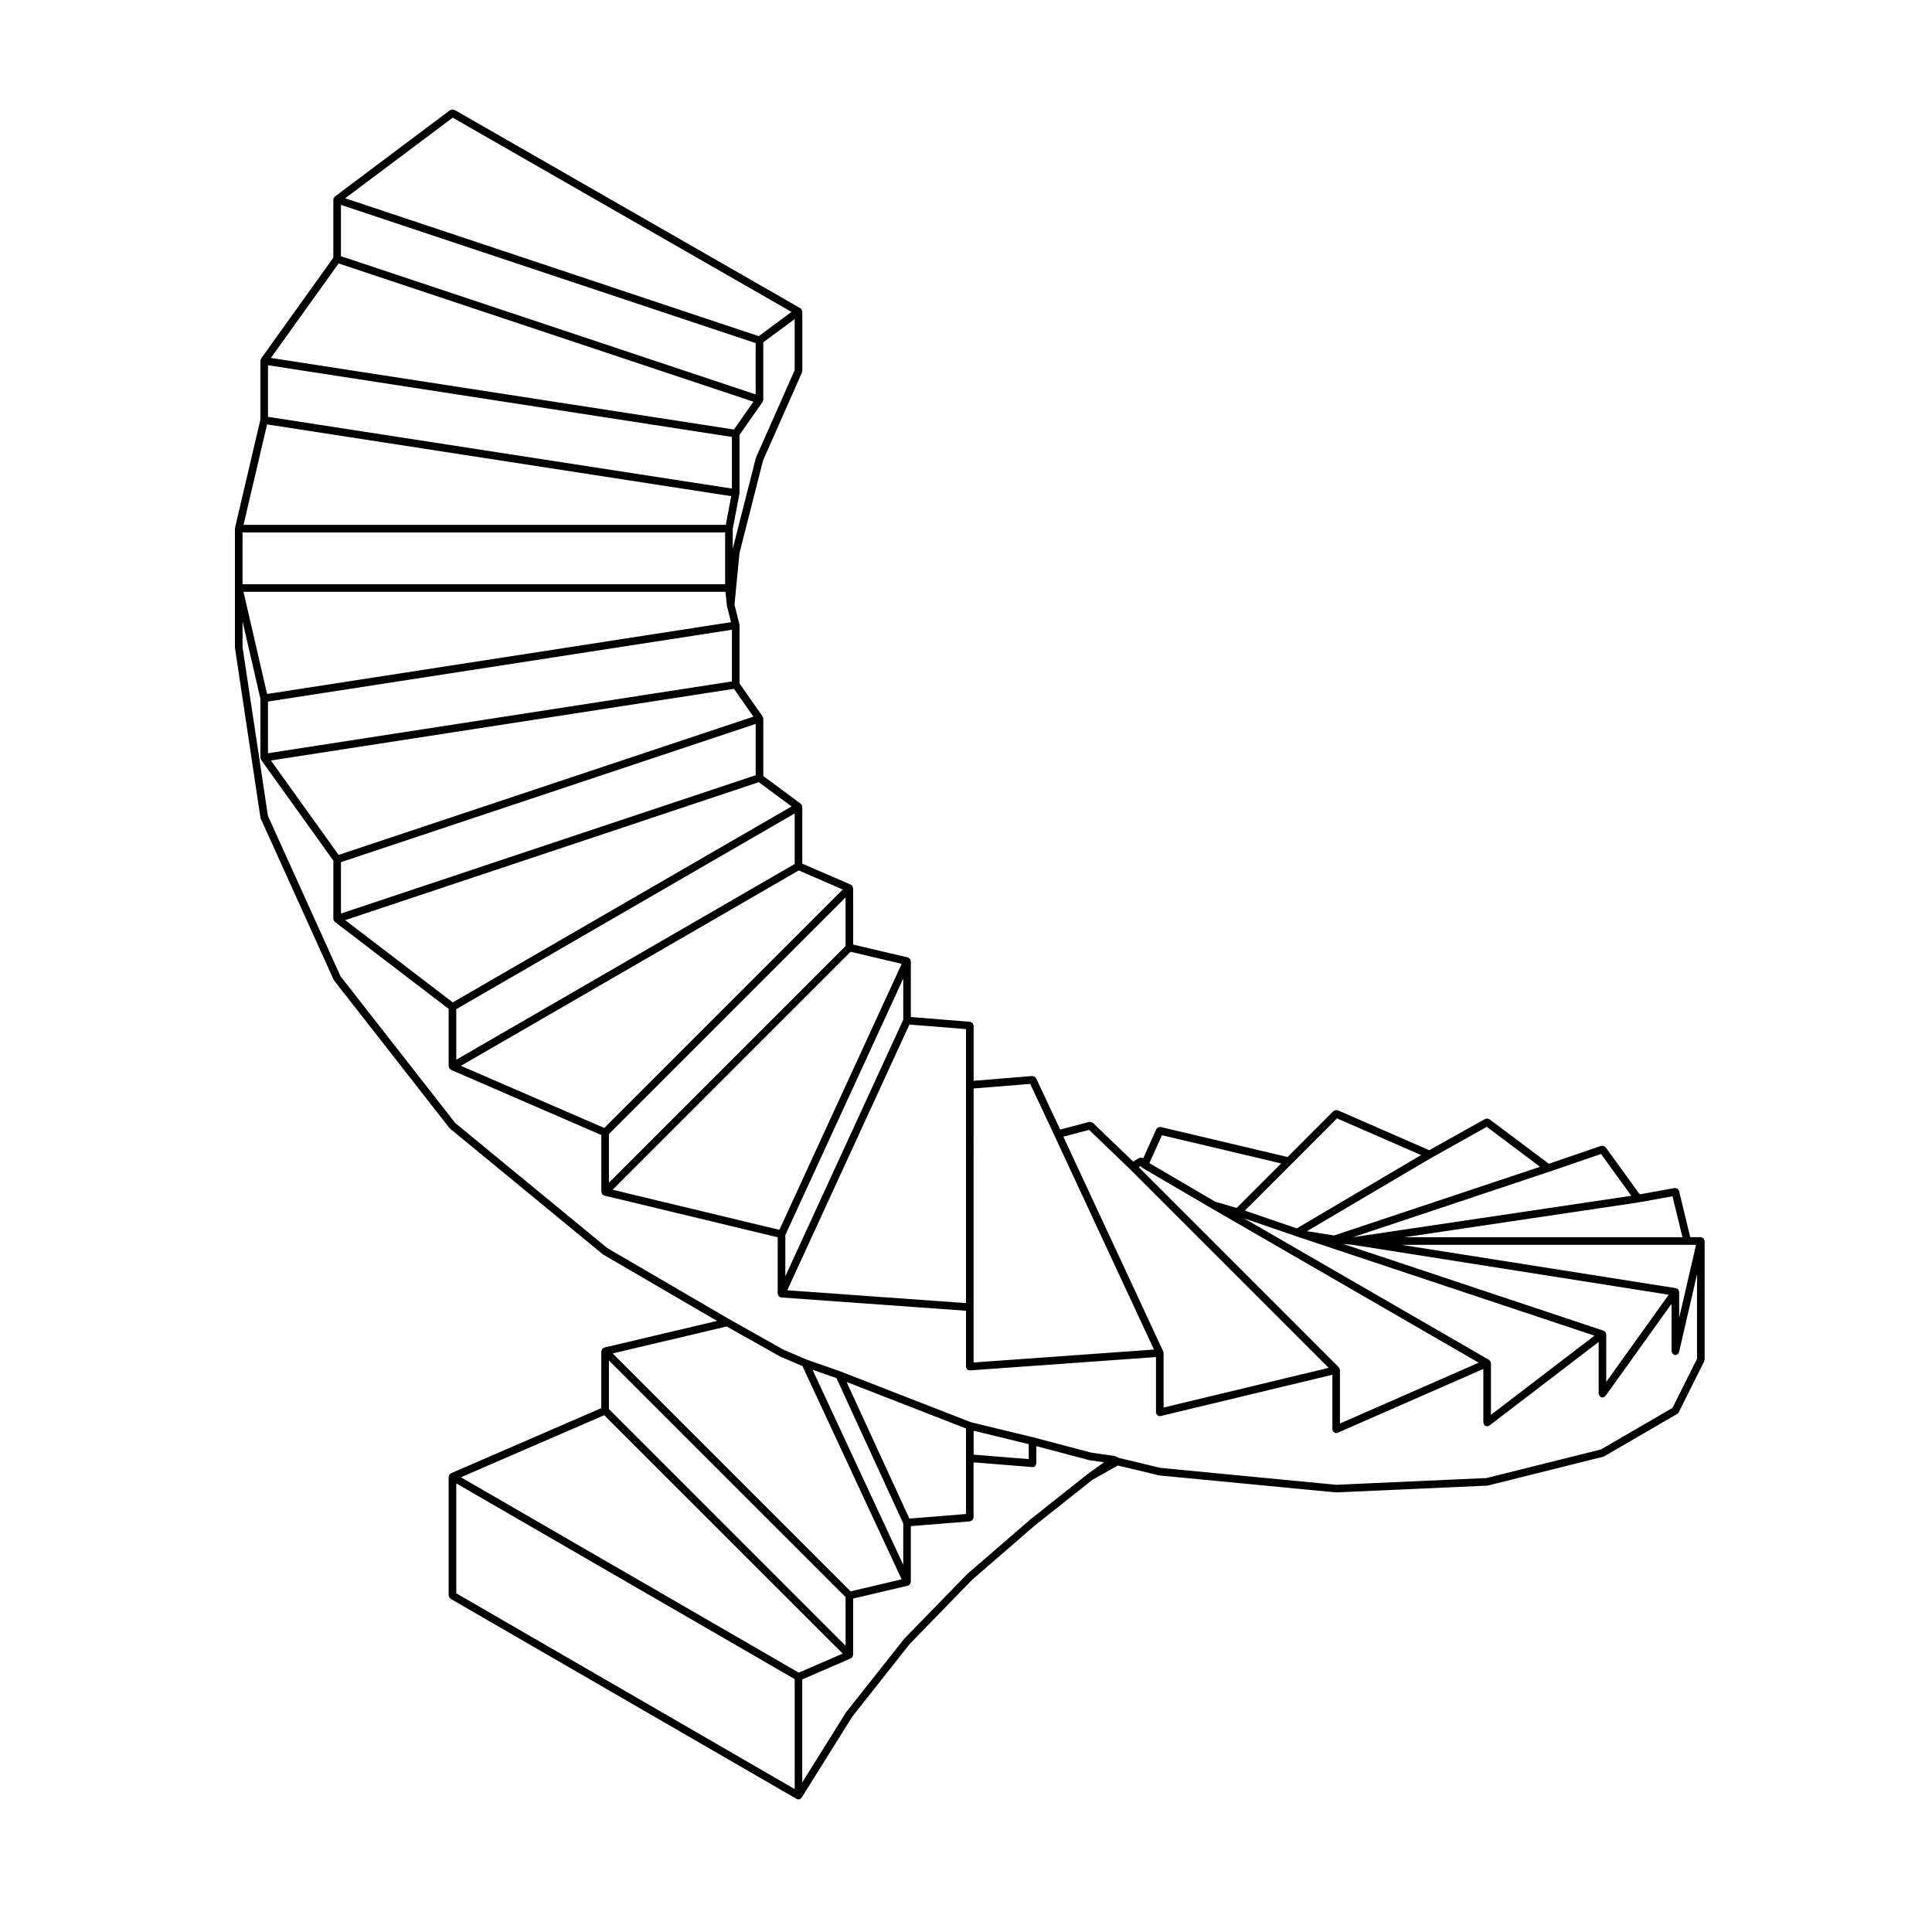
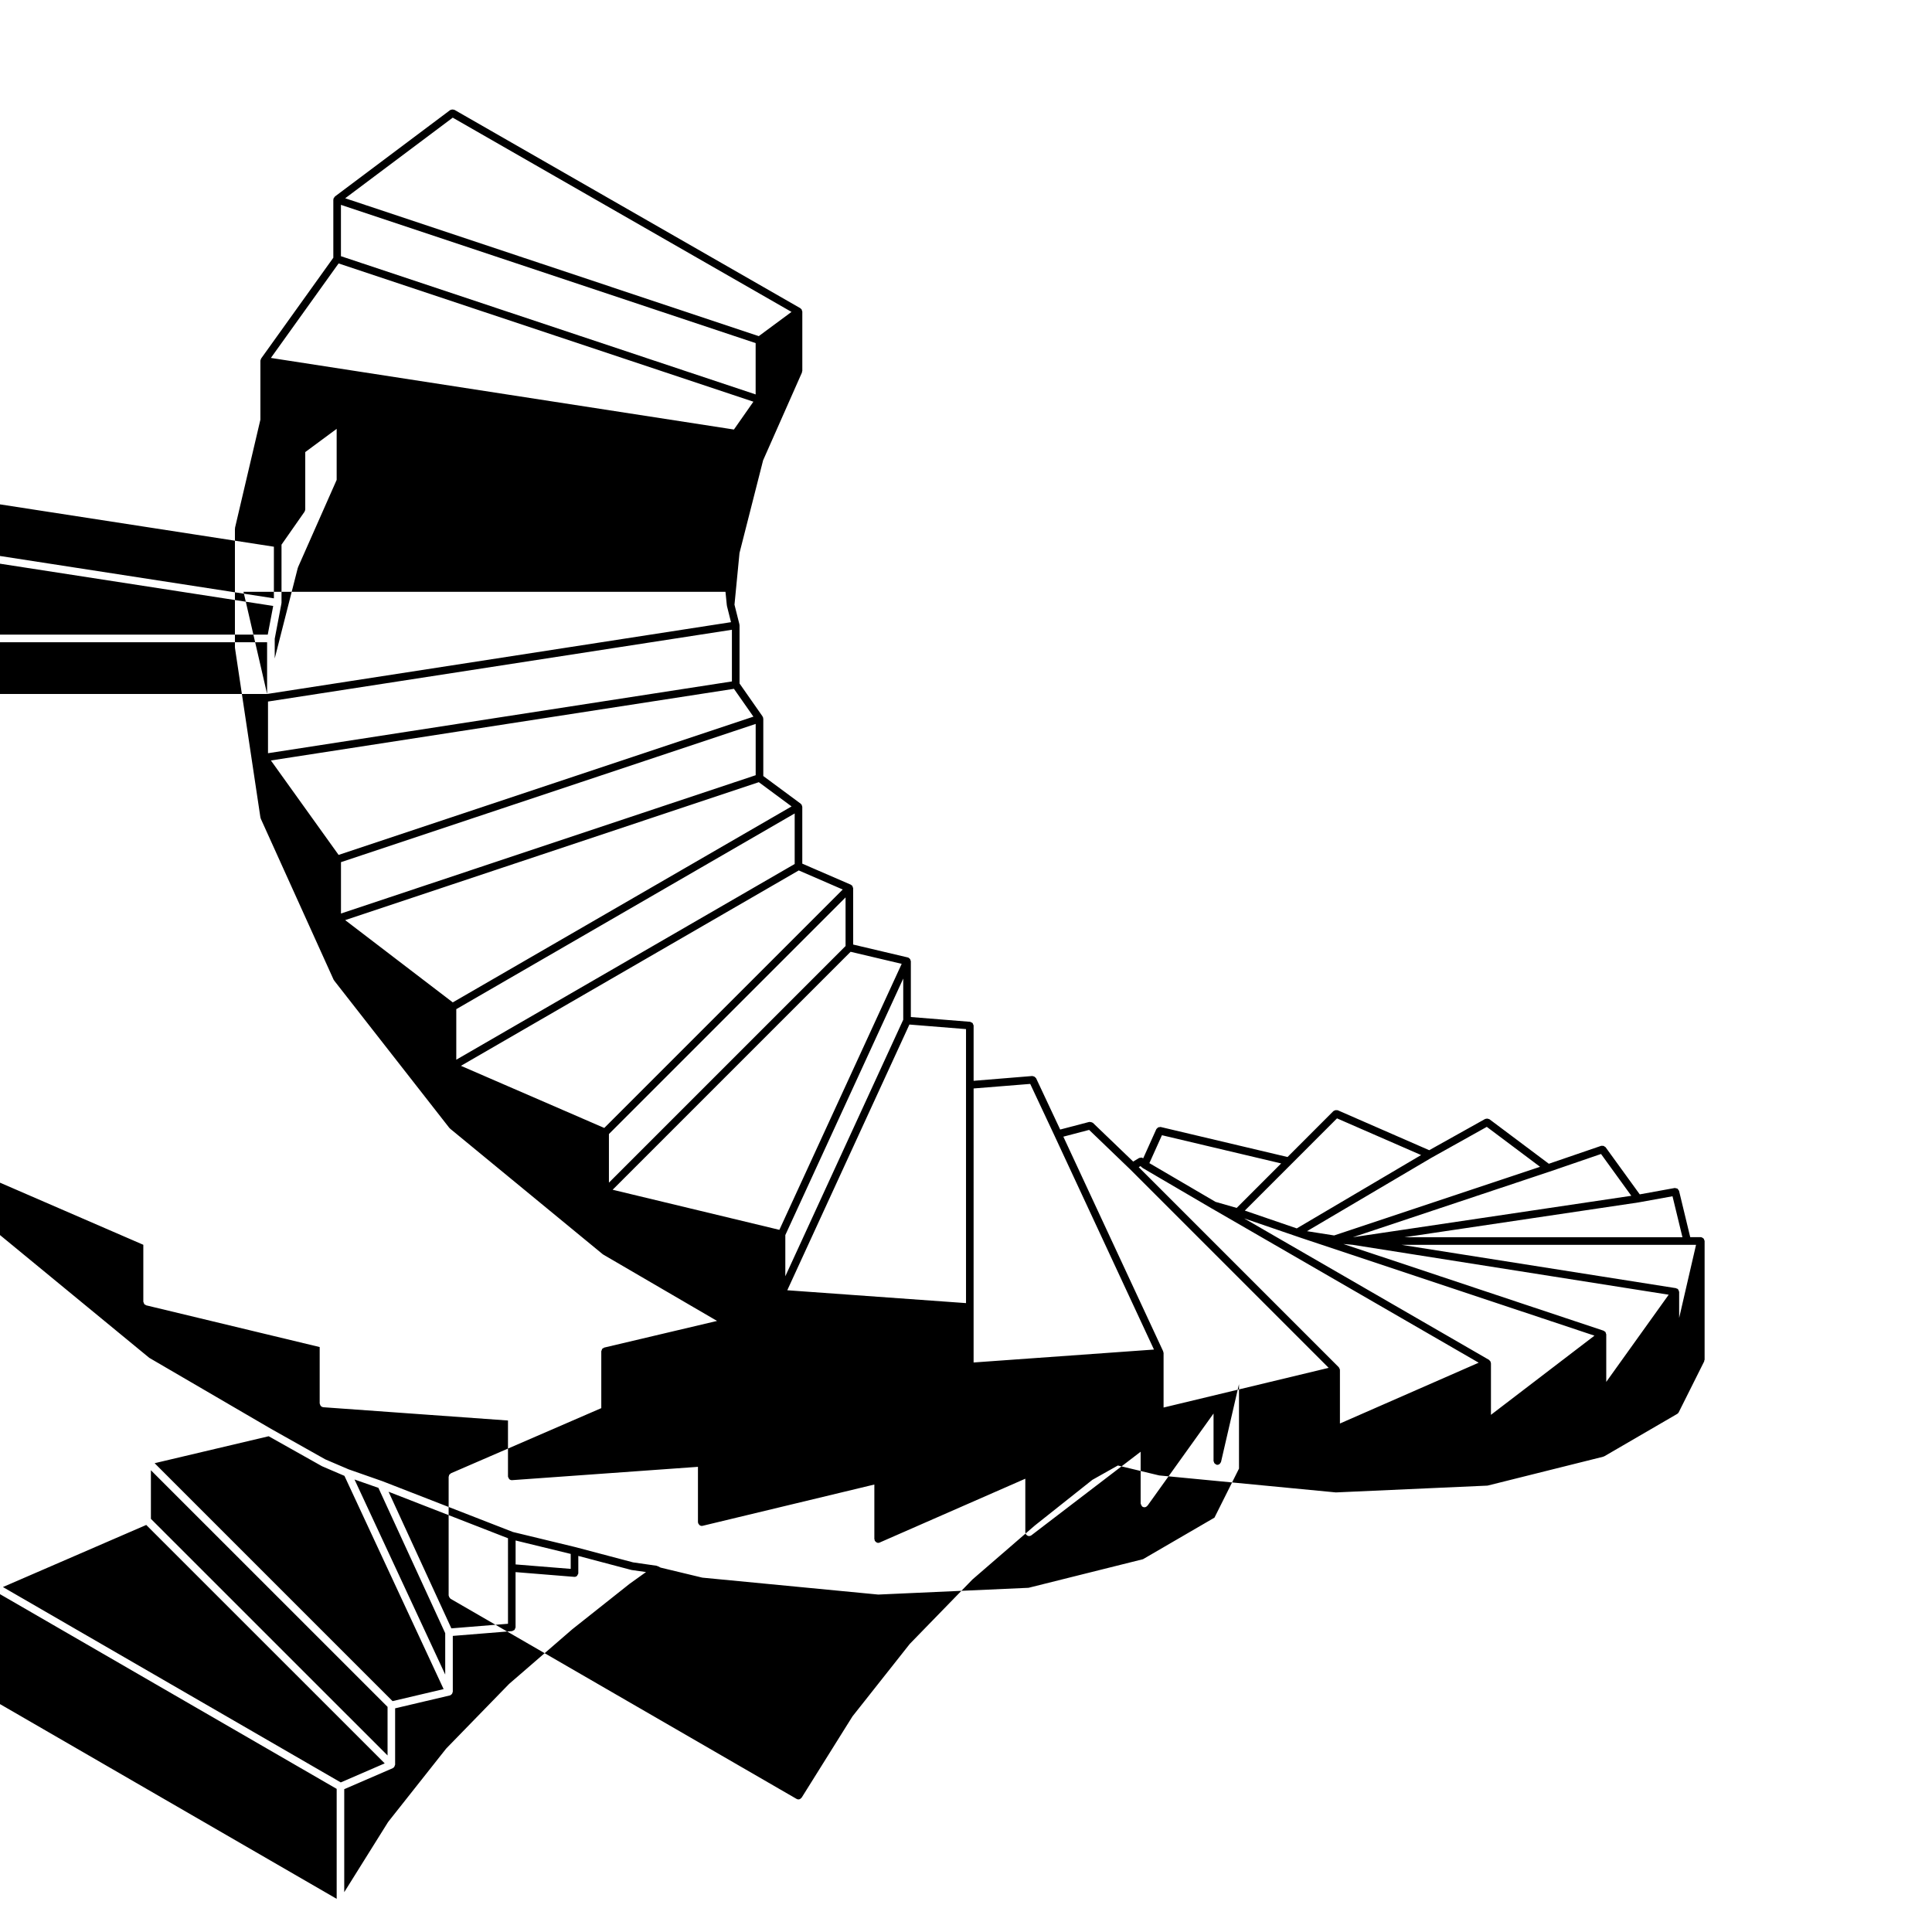
<svg xmlns="http://www.w3.org/2000/svg" fill="#000000" width="800px" height="800px" version="1.1" viewBox="144 144 512 512">
-   <path d="m206.27 315.71 6.746 44.949c0.004 0.055 0.055 0.086 0.074 0.137 0.012 0.047-0.016 0.09 0.004 0.133l19.324 42.715c0.02 0.047 0.07 0.07 0.102 0.109 0.016 0.023 0.004 0.066 0.023 0.09l30.562 39.094c0.023 0.031 0.07 0.02 0.098 0.051 0.031 0.031 0.023 0.082 0.059 0.105l40.449 33.273c0.023 0.02 0.059 0.012 0.086 0.031 0.02 0.02 0.02 0.051 0.047 0.066l30.184 17.598-29.906 7.062c-0.098 0.023-0.141 0.117-0.223 0.16-0.082 0.047-0.188 0.035-0.258 0.105-0.031 0.035-0.02 0.082-0.047 0.109-0.086 0.105-0.105 0.215-0.141 0.344-0.023 0.09-0.105 0.16-0.105 0.258v15.074l-39.848 17.262c-0.066 0.031-0.082 0.102-0.133 0.137-0.098 0.059-0.168 0.109-0.23 0.195-0.031 0.039-0.086 0.047-0.105 0.09-0.016 0.02 0 0.051-0.012 0.082-0.039 0.082-0.035 0.156-0.051 0.246-0.016 0.066-0.074 0.105-0.074 0.176v31.465c0 0.051 0.047 0.082 0.051 0.121 0.016 0.137 0.074 0.23 0.141 0.344 0.07 0.117 0.121 0.215 0.227 0.297 0.039 0.031 0.039 0.09 0.086 0.105l91.699 53.035c0.156 0.098 0.332 0.137 0.504 0.137 0.328 0 0.586-0.18 0.766-0.422 0.02-0.031 0.066-0.02 0.086-0.051l0.016-0.031v-0.004l13.438-21.488 15.203-19.227 16.586-17.051 16.559-14.324 15.219-12.082 6.769-3.809 10.852 2.609c0.047 0.012 0.086 0.012 0.125 0.016 0.004 0.004 0.012 0.012 0.016 0.012l46.742 4.492c0.031 0 0.059 0.004 0.102 0.004 0.016 0 0.031-0.004 0.039-0.004l39.961-1.793h0.012l0.039-0.004h0.012c0.059-0.004 0.121-0.012 0.188-0.031l30.57-7.637c0.031-0.012 0.039-0.051 0.07-0.059 0.066-0.02 0.133-0.016 0.191-0.051l19.32-11.23c0.004 0 0.004-0.004 0.004-0.004 0.16-0.102 0.301-0.238 0.387-0.414l6.75-13.492c0.035-0.07-0.004-0.145 0.016-0.227 0.02-0.082 0.098-0.137 0.098-0.223v-31.469c0-0.105-0.086-0.168-0.105-0.262-0.039-0.125-0.059-0.238-0.141-0.344-0.086-0.105-0.191-0.145-0.312-0.215-0.082-0.051-0.125-0.137-0.227-0.156-0.039-0.012-0.07 0.02-0.105 0.02-0.047-0.012-0.07-0.051-0.117-0.051h-2.805l-2.961-12.262c-0.023-0.117-0.133-0.176-0.195-0.277-0.082-0.109-0.121-0.246-0.238-0.324-0.102-0.059-0.215-0.047-0.332-0.07-0.125-0.035-0.246-0.109-0.387-0.09l-9.266 1.684-9.062-12.508c-0.051-0.074-0.141-0.074-0.207-0.121-0.105-0.098-0.195-0.16-0.324-0.207-0.125-0.039-0.238-0.031-0.367-0.02-0.086 0.012-0.16-0.039-0.242-0.012l-13.887 4.758-15.754-11.809c-0.059-0.047-0.125-0.02-0.188-0.047-0.121-0.066-0.227-0.09-0.363-0.102-0.125-0.004-0.238 0.004-0.359 0.051-0.066 0.02-0.133-0.016-0.191 0.02l-14.844 8.293-24.258-10.59c-0.07-0.031-0.137 0.012-0.207 0-0.137-0.031-0.246-0.035-0.379-0.012-0.133 0.023-0.23 0.07-0.336 0.141-0.066 0.035-0.141 0.023-0.195 0.082l-12.176 12.184-33.621-7.957c-0.105-0.031-0.191 0.039-0.297 0.047-0.133 0.012-0.25 0.004-0.371 0.066-0.109 0.055-0.176 0.152-0.266 0.246-0.07 0.082-0.172 0.105-0.215 0.211l-3.473 7.719c-0.035-0.02-0.07-0.02-0.105-0.039-0.109-0.059-0.207-0.117-0.332-0.137-0.137-0.016-0.246 0.02-0.379 0.059-0.09 0.02-0.176-0.012-0.262 0.039l-1.582 0.953-10.68-10.262c-0.031-0.031-0.074-0.016-0.105-0.039-0.105-0.086-0.223-0.105-0.352-0.137-0.125-0.035-0.238-0.07-0.371-0.051-0.039 0-0.074-0.031-0.117-0.02l-7.723 2.023-6.387-13.613c-0.035-0.066-0.105-0.086-0.152-0.133-0.086-0.117-0.168-0.195-0.297-0.266-0.109-0.07-0.211-0.098-0.336-0.105-0.074-0.012-0.125-0.082-0.207-0.07l-15.562 1.27v-14.641c0-0.133-0.098-0.223-0.141-0.336-0.047-0.117-0.055-0.242-0.141-0.332-0.09-0.102-0.223-0.117-0.348-0.176-0.105-0.051-0.176-0.141-0.297-0.152l-15.707-1.266v-14.801c0-0.066-0.059-0.105-0.07-0.172-0.016-0.098-0.023-0.172-0.066-0.258-0.035-0.07-0.07-0.117-0.117-0.176-0.059-0.082-0.133-0.125-0.211-0.18-0.051-0.035-0.066-0.105-0.121-0.133-0.031-0.016-0.07 0.004-0.102-0.004-0.035-0.012-0.051-0.051-0.09-0.059l-14.504-3.422-0.004-14.938c0-0.066-0.059-0.117-0.074-0.18-0.023-0.133-0.066-0.227-0.137-0.336-0.039-0.059-0.023-0.141-0.082-0.195-0.051-0.051-0.121-0.035-0.18-0.074-0.055-0.039-0.07-0.109-0.133-0.137l-12.879-5.582v-15.07c0-0.031-0.031-0.047-0.031-0.074-0.004-0.09-0.051-0.152-0.082-0.238-0.02-0.066 0.012-0.133-0.023-0.191-0.023-0.039-0.082-0.047-0.105-0.082-0.047-0.059-0.07-0.109-0.125-0.156-0.02-0.016-0.016-0.051-0.039-0.066l-9.93-7.344v-15.215c0-0.059-0.055-0.098-0.066-0.152-0.004-0.059 0.031-0.109 0.012-0.168-0.016-0.051-0.074-0.066-0.102-0.109-0.02-0.047 0-0.102-0.031-0.145l-6.109-8.734v-15.418c0-0.031-0.031-0.047-0.031-0.074 0-0.031 0.023-0.051 0.02-0.082 0-0.02-0.02-0.023-0.023-0.047 0-0.016 0.012-0.031 0.004-0.047l-1.309-5.215 1.328-13.695 6.254-24.555 10.309-23.301c0.031-0.07-0.012-0.141 0.004-0.211 0.016-0.074 0.082-0.121 0.082-0.195v-15.738c0-0.051-0.047-0.082-0.055-0.125-0.016-0.109-0.051-0.191-0.102-0.289-0.031-0.059-0.004-0.133-0.047-0.188-0.016-0.02-0.047-0.02-0.066-0.039-0.047-0.055-0.102-0.082-0.156-0.125-0.039-0.031-0.039-0.086-0.086-0.105l-91.695-52.586c-0.059-0.035-0.125 0-0.191-0.023-0.133-0.047-0.242-0.059-0.379-0.051-0.133 0.012-0.23 0.035-0.348 0.09-0.059 0.031-0.133 0.004-0.191 0.051l-30.562 22.918c-0.02 0.016-0.016 0.047-0.039 0.066-0.074 0.066-0.105 0.156-0.156 0.242-0.047 0.07-0.125 0.102-0.156 0.18-0.012 0.035 0.016 0.066 0.004 0.098-0.012 0.055-0.023 0.098-0.031 0.152 0 0.023-0.031 0.047-0.031 0.07v15.41l-19.141 26.719c-0.047 0.066-0.02 0.152-0.051 0.223-0.035 0.074-0.109 0.121-0.125 0.211-0.004 0.031 0.02 0.051 0.02 0.082s-0.031 0.047-0.031 0.074v15.602l-6.723 28.652c-0.012 0.039 0.023 0.074 0.02 0.117-0.004 0.047-0.047 0.07-0.047 0.109v31.465c0 0.031 0.023 0.047 0.031 0.074 0.012 0.031-0.012 0.051-0.008 0.074zm57.711-140.53 89.777 51.48-8.676 6.418-109.6-36.535zm-29.629 23.109 109.9 36.637v13.602l-109.9-36.633zm-0.625 15.527 109.93 36.637-5.16 7.375-122.71-18.973zm183.29 217.43 6.449 13.742v0.004l26.348 56.652-47.801 3.426v-14.652l0.004-57.965zm15.613 12.188 10.812 10.395h0.004l52.664 52.664-43.75 10.516v-14.461c0-0.016-0.016-0.02-0.02-0.035 0-0.016 0.016-0.023 0.016-0.035-0.004-0.082-0.07-0.117-0.086-0.188-0.02-0.059 0.016-0.109-0.012-0.168l-26.461-56.895zm13.625 9.594 0.344 0.336c0.035 0.039 0.086 0.023 0.121 0.055 0.035 0.023 0.039 0.082 0.082 0.105l18.418 10.785h0.004 0.004l70.641 40.82-36.773 16.117v-14.191c0-0.047-0.039-0.074-0.047-0.109-0.004-0.047 0.023-0.082 0.016-0.121-0.02-0.098-0.105-0.137-0.156-0.223-0.047-0.086-0.035-0.188-0.105-0.258l-53.027-53.031zm5.672-8.184 31.594 7.477-11.789 11.789-5.606-1.605-17.527-10.262zm46.395-4.465 22.285 9.719-32.953 19.438-13.766-4.719 12.344-12.344zm39.695 2.25 14.117 10.586-54.574 18.191-7.195-1.133 32.938-19.426zm30.27 7.188 8.027 11.078-73.754 10.977-0.012-0.004 52.043-17.355h0.012zm21.578 22.062h-73.656l62.039-9.23v-0.004c0.012 0 0.02 0 0.031-0.004l8.953-1.621zm3.602 2.016-4.473 19.367v-6.887c0-0.031-0.031-0.051-0.031-0.082-0.012-0.105-0.066-0.188-0.105-0.289-0.039-0.102-0.055-0.191-0.121-0.273-0.035-0.047-0.07-0.074-0.109-0.109-0.02-0.02-0.02-0.055-0.047-0.07-0.07-0.051-0.152-0.023-0.227-0.055-0.074-0.035-0.117-0.109-0.203-0.121l-72.711-11.48zm-54.41 31.23c-0.012-0.074-0.012-0.133-0.035-0.203-0.012-0.023 0.012-0.055 0-0.082-0.031-0.066-0.102-0.074-0.137-0.133-0.059-0.09-0.105-0.16-0.195-0.227-0.039-0.031-0.039-0.09-0.086-0.105l-64.891-37.488 13.719 4.699c0.004 0.004 0.004 0.004 0.012 0.004l1.34 0.457s0.004 0 0.004 0.004h0.004l77.758 25.91-27.434 20.98v-13.695c-0.008-0.047-0.055-0.078-0.059-0.121zm30.527-7.734c-0.023-0.105-0.031-0.207-0.09-0.301-0.02-0.031-0.004-0.066-0.031-0.098-0.012-0.02-0.039-0.02-0.059-0.039-0.066-0.082-0.156-0.102-0.246-0.156-0.07-0.039-0.098-0.121-0.176-0.145l-68.973-22.984 2.438 0.215 83.773 13.227-16.547 23.102v-12.602c0.004-0.094-0.07-0.137-0.09-0.219zm-169.58-65.863v57.809l-47.367-3.406 32.363-70.418 15.004 1.211zm-16.637-17.289-31.25 67.984v-10.914l31.25-67.98zm-32.824 55.68-44.188-10.625 63.062-63.062 13.539 3.195zm17.543-75.219-62.715 62.715v-12.883l62.711-62.711v12.879zm-63.949 48.219-37.988-16.465 89.527-51.781 11.656 5.055zm50.461-69.953-89.68 51.867v-13.395l89.68-51.867zm-90.609 36.676-28.516-21.801 109.62-36.555 8.68 6.422zm80.273-60.203-109.9 36.652v-13.613l109.9-36.633zm-110.53 21.121-17.941-25.027 122.71-18.988 5.16 7.375zm104.23-45.973-122.94 19.023v-13.695l122.94-19.023zm-123.18 3.324-6.254-27.074h127.73l0.359 3.586c0 0.031 0.031 0.047 0.035 0.074 0.004 0.023-0.016 0.051-0.012 0.074l1.082 4.312zm121.38-29.09h-127.89v-13.715h127.89zm-121.14-58.035 122.94 19.008v13.68l-122.94-19.008zm-0.242 15.684 123 19.02-1.445 7.602h-127.8zm-6.504 59.027v-6.82l4.731 20.484v15.629c0 0.031 0.031 0.047 0.031 0.074 0 0.031-0.023 0.051-0.02 0.082 0.016 0.098 0.09 0.152 0.133 0.23 0.031 0.066 0.004 0.137 0.047 0.203l19.141 26.703v15.418c0 0.023 0.023 0.039 0.023 0.066 0.004 0.055 0.02 0.098 0.031 0.152 0.004 0.035-0.02 0.07-0.004 0.105 0.035 0.105 0.121 0.16 0.18 0.246 0.047 0.066 0.07 0.121 0.125 0.176 0.02 0.016 0.016 0.047 0.035 0.059l0.031 0.02 30.137 23.039v15.23c0 0.07 0.059 0.109 0.074 0.176 0.016 0.09 0.012 0.168 0.051 0.246 0.012 0.031-0.004 0.059 0.012 0.082 0.02 0.039 0.074 0.031 0.102 0.059 0.07 0.102 0.141 0.156 0.242 0.227 0.055 0.039 0.07 0.105 0.133 0.137l39.848 17.27v15.074c0 0.098 0.082 0.168 0.105 0.262 0.039 0.121 0.059 0.23 0.141 0.332 0.023 0.035 0.016 0.086 0.047 0.117 0.07 0.074 0.176 0.066 0.258 0.105 0.082 0.047 0.121 0.133 0.215 0.156l45.973 11.055v14.941c0 0.066 0.055 0.105 0.07 0.172 0.02 0.117 0.055 0.207 0.117 0.312 0.035 0.059 0.039 0.137 0.09 0.188 0.051 0.059 0.121 0.07 0.188 0.105 0.051 0.039 0.066 0.105 0.121 0.133 0.102 0.047 0.203 0.055 0.301 0.066 0.02 0.004 0.031 0.023 0.051 0.031l48.965 3.519v14.797c0 0.016 0.016 0.023 0.016 0.035 0 0.016-0.016 0.02-0.012 0.039 0.012 0.156 0.117 0.277 0.195 0.406 0.047 0.082 0.051 0.176 0.117 0.242 0.18 0.176 0.422 0.289 0.695 0.289h0.07l49.262-3.531v14.656c0 0.047 0.039 0.074 0.047 0.109 0.004 0.051-0.023 0.082-0.016 0.121 0.031 0.121 0.121 0.203 0.188 0.301 0.051 0.07 0.07 0.141 0.133 0.195 0.18 0.168 0.402 0.277 0.656 0.277 0.082 0 0.156-0.012 0.238-0.031l45.5-10.938v14.453c0 0.074 0.07 0.121 0.086 0.195 0.016 0.07-0.023 0.137 0.004 0.207 0.035 0.082 0.105 0.121 0.156 0.188 0.051 0.059 0.082 0.105 0.137 0.156 0.176 0.152 0.387 0.262 0.629 0.262 0.133 0 0.273-0.031 0.402-0.09l38.594-16.914v14.191c0 0.117 0.09 0.203 0.121 0.309 0.031 0.105 0.016 0.215 0.086 0.312 0.016 0.016 0.039 0.012 0.059 0.023 0.18 0.215 0.434 0.367 0.734 0.367 0.215 0 0.434-0.07 0.613-0.207l28.949-22.141v13.703c0 0.035 0.031 0.051 0.035 0.086 0.012 0.125 0.086 0.227 0.141 0.344 0.055 0.117 0.098 0.23 0.195 0.312 0.023 0.02 0.023 0.059 0.047 0.082 0.18 0.125 0.383 0.188 0.59 0.188 0.312 0 0.562-0.156 0.746-0.383 0.02-0.02 0.055-0.016 0.07-0.039l17.496-24.426v12.594c0 0.102 0.086 0.168 0.105 0.262 0.039 0.125 0.059 0.242 0.141 0.336 0.086 0.105 0.191 0.156 0.312 0.223 0.082 0.047 0.125 0.137 0.227 0.16 0.074 0.016 0.145 0.023 0.227 0.023 0.25 0 0.473-0.109 0.66-0.273 0.059-0.059 0.082-0.137 0.125-0.207 0.07-0.102 0.16-0.176 0.191-0.309l4.758-20.602v22.391l-6.504 13-18.941 11.012-30.328 7.578-39.832 1.793-46.617-4.484-11.047-2.656-0.785-0.395c-0.051-0.031-0.105 0-0.16-0.016-0.051-0.016-0.086-0.074-0.137-0.086h-0.012l-6.227-0.898-15.242-4.031s-0.004 0.004-0.012 0.004c0-0.004-0.004-0.012-0.012-0.012l-16.551-4.004-34.555-13.453h-0.012c-0.004 0-0.012-0.004-0.016-0.012h-0.004l-8.984-3.148-6.176-2.644-14.348-8.07-32.285-18.828-40.293-33.141-30.426-38.918-19.219-42.473zm208.73 231.21c-0.004 0.012 0 0.02-0.012 0.02-0.004 0.012-0.016 0.004-0.02 0.012l-16.625 14.379c-0.012 0.012-0.012 0.031-0.02 0.039-0.016 0.012-0.031 0.012-0.047 0.02l-16.637 17.094c-0.016 0.016-0.004 0.039-0.02 0.055s-0.035 0.012-0.047 0.023l-15.285 19.324c-0.016 0.02-0.004 0.039-0.016 0.059-0.016 0.016-0.039 0.016-0.051 0.031l-11.621 18.59v-27.293l12.879-5.578c0.066-0.031 0.082-0.102 0.133-0.137 0.055-0.039 0.133-0.023 0.18-0.074 0.055-0.055 0.039-0.133 0.082-0.191 0.074-0.109 0.109-0.211 0.137-0.344 0.016-0.059 0.074-0.109 0.074-0.176v-14.93l14.504-3.414c0.02 0 0.031-0.031 0.051-0.035 0.051-0.016 0.102-0.012 0.145-0.035 0.055-0.023 0.07-0.098 0.121-0.125 0.086-0.059 0.152-0.102 0.211-0.18 0.051-0.059 0.086-0.105 0.117-0.176 0.039-0.086 0.051-0.16 0.066-0.258 0.012-0.066 0.07-0.105 0.07-0.168v-14.801l15.707-1.27c0.121-0.012 0.195-0.105 0.297-0.152 0.125-0.055 0.262-0.082 0.348-0.18 0.086-0.09 0.098-0.215 0.141-0.332 0.047-0.109 0.141-0.203 0.141-0.332v-14.641l15.539 1.258c0.023 0 0.051 0.004 0.082 0.004 0.273 0 0.516-0.109 0.691-0.293 0.07-0.059 0.074-0.156 0.117-0.238 0.082-0.125 0.188-0.242 0.195-0.402 0-0.012-0.016-0.02-0.012-0.039 0-0.016 0.016-0.02 0.016-0.039v-4.539l14.016 3.707c0.035 0.012 0.07 0.004 0.102 0.016 0.012 0 0.012 0.012 0.02 0.012l3.809 0.539-4.254 3.043c-0.012 0-0.012 0.012-0.016 0.02-0.012 0.004-0.02 0-0.031 0.012zm-80.43-51.176 14.043 7.891c0.02 0.016 0.051 0.012 0.07 0.02 0.012 0.012 0.016 0.023 0.023 0.031l5.945 2.551 26.285 56.516-13.531 3.184-63.055-63.051zm80.051 35.148-14.609-1.18v-6.344l14.605 3.559v3.965zm-16.625-0.254v14.801l-15.008 1.215-16.641-36.203 31.648 12.324zm-34.34-21.215 17.703 38.512v10.965l-24.035-51.691zm2.422 58.035v12.879l-62.715-62.703v-12.883zm-63.949-48.207 63.195 63.184-11.652 5.047-89.527-51.777zm-39.215 18.078 89.68 51.863v29.141l-89.68-51.871zm73.262-247.71v-5.223l1.777-9.34v-0.016c0-0.004 0.012-0.012 0.012-0.02 0.004-0.031-0.02-0.051-0.02-0.082s0.031-0.047 0.031-0.074v-15.402l6.109-8.738c0.023-0.035 0.004-0.082 0.023-0.117 0.031-0.051 0.086-0.082 0.105-0.141 0.02-0.055-0.02-0.105-0.012-0.168 0.012-0.055 0.066-0.098 0.066-0.152v-15.219l8.324-6.156v13.527l-10.254 23.18c-0.012 0.031 0.004 0.059 0 0.09s-0.047 0.039-0.051 0.07z" />
+   <path d="m206.27 315.71 6.746 44.949c0.004 0.055 0.055 0.086 0.074 0.137 0.012 0.047-0.016 0.09 0.004 0.133l19.324 42.715c0.02 0.047 0.07 0.07 0.102 0.109 0.016 0.023 0.004 0.066 0.023 0.09l30.562 39.094c0.023 0.031 0.07 0.02 0.098 0.051 0.031 0.031 0.023 0.082 0.059 0.105l40.449 33.273c0.023 0.02 0.059 0.012 0.086 0.031 0.02 0.02 0.02 0.051 0.047 0.066l30.184 17.598-29.906 7.062c-0.098 0.023-0.141 0.117-0.223 0.16-0.082 0.047-0.188 0.035-0.258 0.105-0.031 0.035-0.02 0.082-0.047 0.109-0.086 0.105-0.105 0.215-0.141 0.344-0.023 0.09-0.105 0.16-0.105 0.258v15.074l-39.848 17.262c-0.066 0.031-0.082 0.102-0.133 0.137-0.098 0.059-0.168 0.109-0.23 0.195-0.031 0.039-0.086 0.047-0.105 0.09-0.016 0.02 0 0.051-0.012 0.082-0.039 0.082-0.035 0.156-0.051 0.246-0.016 0.066-0.074 0.105-0.074 0.176v31.465c0 0.051 0.047 0.082 0.051 0.121 0.016 0.137 0.074 0.23 0.141 0.344 0.07 0.117 0.121 0.215 0.227 0.297 0.039 0.031 0.039 0.09 0.086 0.105l91.699 53.035c0.156 0.098 0.332 0.137 0.504 0.137 0.328 0 0.586-0.18 0.766-0.422 0.02-0.031 0.066-0.02 0.086-0.051l0.016-0.031v-0.004l13.438-21.488 15.203-19.227 16.586-17.051 16.559-14.324 15.219-12.082 6.769-3.809 10.852 2.609c0.047 0.012 0.086 0.012 0.125 0.016 0.004 0.004 0.012 0.012 0.016 0.012l46.742 4.492c0.031 0 0.059 0.004 0.102 0.004 0.016 0 0.031-0.004 0.039-0.004l39.961-1.793h0.012l0.039-0.004h0.012c0.059-0.004 0.121-0.012 0.188-0.031l30.57-7.637c0.031-0.012 0.039-0.051 0.07-0.059 0.066-0.02 0.133-0.016 0.191-0.051l19.32-11.23c0.004 0 0.004-0.004 0.004-0.004 0.16-0.102 0.301-0.238 0.387-0.414l6.75-13.492c0.035-0.07-0.004-0.145 0.016-0.227 0.02-0.082 0.098-0.137 0.098-0.223v-31.469c0-0.105-0.086-0.168-0.105-0.262-0.039-0.125-0.059-0.238-0.141-0.344-0.086-0.105-0.191-0.145-0.312-0.215-0.082-0.051-0.125-0.137-0.227-0.156-0.039-0.012-0.07 0.02-0.105 0.02-0.047-0.012-0.07-0.051-0.117-0.051h-2.805l-2.961-12.262c-0.023-0.117-0.133-0.176-0.195-0.277-0.082-0.109-0.121-0.246-0.238-0.324-0.102-0.059-0.215-0.047-0.332-0.07-0.125-0.035-0.246-0.109-0.387-0.09l-9.266 1.684-9.062-12.508c-0.051-0.074-0.141-0.074-0.207-0.121-0.105-0.098-0.195-0.16-0.324-0.207-0.125-0.039-0.238-0.031-0.367-0.02-0.086 0.012-0.16-0.039-0.242-0.012l-13.887 4.758-15.754-11.809c-0.059-0.047-0.125-0.02-0.188-0.047-0.121-0.066-0.227-0.09-0.363-0.102-0.125-0.004-0.238 0.004-0.359 0.051-0.066 0.02-0.133-0.016-0.191 0.02l-14.844 8.293-24.258-10.59c-0.07-0.031-0.137 0.012-0.207 0-0.137-0.031-0.246-0.035-0.379-0.012-0.133 0.023-0.23 0.07-0.336 0.141-0.066 0.035-0.141 0.023-0.195 0.082l-12.176 12.184-33.621-7.957c-0.105-0.031-0.191 0.039-0.297 0.047-0.133 0.012-0.25 0.004-0.371 0.066-0.109 0.055-0.176 0.152-0.266 0.246-0.07 0.082-0.172 0.105-0.215 0.211l-3.473 7.719c-0.035-0.02-0.07-0.02-0.105-0.039-0.109-0.059-0.207-0.117-0.332-0.137-0.137-0.016-0.246 0.02-0.379 0.059-0.09 0.02-0.176-0.012-0.262 0.039l-1.582 0.953-10.68-10.262c-0.031-0.031-0.074-0.016-0.105-0.039-0.105-0.086-0.223-0.105-0.352-0.137-0.125-0.035-0.238-0.07-0.371-0.051-0.039 0-0.074-0.031-0.117-0.02l-7.723 2.023-6.387-13.613c-0.035-0.066-0.105-0.086-0.152-0.133-0.086-0.117-0.168-0.195-0.297-0.266-0.109-0.07-0.211-0.098-0.336-0.105-0.074-0.012-0.125-0.082-0.207-0.07l-15.562 1.27v-14.641c0-0.133-0.098-0.223-0.141-0.336-0.047-0.117-0.055-0.242-0.141-0.332-0.09-0.102-0.223-0.117-0.348-0.176-0.105-0.051-0.176-0.141-0.297-0.152l-15.707-1.266v-14.801c0-0.066-0.059-0.105-0.07-0.172-0.016-0.098-0.023-0.172-0.066-0.258-0.035-0.07-0.07-0.117-0.117-0.176-0.059-0.082-0.133-0.125-0.211-0.18-0.051-0.035-0.066-0.105-0.121-0.133-0.031-0.016-0.07 0.004-0.102-0.004-0.035-0.012-0.051-0.051-0.09-0.059l-14.504-3.422-0.004-14.938c0-0.066-0.059-0.117-0.074-0.18-0.023-0.133-0.066-0.227-0.137-0.336-0.039-0.059-0.023-0.141-0.082-0.195-0.051-0.051-0.121-0.035-0.18-0.074-0.055-0.039-0.07-0.109-0.133-0.137l-12.879-5.582v-15.07c0-0.031-0.031-0.047-0.031-0.074-0.004-0.09-0.051-0.152-0.082-0.238-0.02-0.066 0.012-0.133-0.023-0.191-0.023-0.039-0.082-0.047-0.105-0.082-0.047-0.059-0.07-0.109-0.125-0.156-0.02-0.016-0.016-0.051-0.039-0.066l-9.93-7.344v-15.215c0-0.059-0.055-0.098-0.066-0.152-0.004-0.059 0.031-0.109 0.012-0.168-0.016-0.051-0.074-0.066-0.102-0.109-0.02-0.047 0-0.102-0.031-0.145l-6.109-8.734v-15.418c0-0.031-0.031-0.047-0.031-0.074 0-0.031 0.023-0.051 0.02-0.082 0-0.02-0.02-0.023-0.023-0.047 0-0.016 0.012-0.031 0.004-0.047l-1.309-5.215 1.328-13.695 6.254-24.555 10.309-23.301c0.031-0.07-0.012-0.141 0.004-0.211 0.016-0.074 0.082-0.121 0.082-0.195v-15.738c0-0.051-0.047-0.082-0.055-0.125-0.016-0.109-0.051-0.191-0.102-0.289-0.031-0.059-0.004-0.133-0.047-0.188-0.016-0.02-0.047-0.02-0.066-0.039-0.047-0.055-0.102-0.082-0.156-0.125-0.039-0.031-0.039-0.086-0.086-0.105l-91.695-52.586c-0.059-0.035-0.125 0-0.191-0.023-0.133-0.047-0.242-0.059-0.379-0.051-0.133 0.012-0.23 0.035-0.348 0.09-0.059 0.031-0.133 0.004-0.191 0.051l-30.562 22.918c-0.02 0.016-0.016 0.047-0.039 0.066-0.074 0.066-0.105 0.156-0.156 0.242-0.047 0.07-0.125 0.102-0.156 0.18-0.012 0.035 0.016 0.066 0.004 0.098-0.012 0.055-0.023 0.098-0.031 0.152 0 0.023-0.031 0.047-0.031 0.07v15.41l-19.141 26.719c-0.047 0.066-0.02 0.152-0.051 0.223-0.035 0.074-0.109 0.121-0.125 0.211-0.004 0.031 0.02 0.051 0.02 0.082s-0.031 0.047-0.031 0.074v15.602l-6.723 28.652c-0.012 0.039 0.023 0.074 0.02 0.117-0.004 0.047-0.047 0.07-0.047 0.109v31.465c0 0.031 0.023 0.047 0.031 0.074 0.012 0.031-0.012 0.051-0.008 0.074zm57.711-140.53 89.777 51.48-8.676 6.418-109.6-36.535zm-29.629 23.109 109.9 36.637v13.602l-109.9-36.633zm-0.625 15.527 109.93 36.637-5.16 7.375-122.71-18.973zm183.29 217.43 6.449 13.742v0.004l26.348 56.652-47.801 3.426v-14.652l0.004-57.965zm15.613 12.188 10.812 10.395h0.004l52.664 52.664-43.75 10.516v-14.461c0-0.016-0.016-0.02-0.02-0.035 0-0.016 0.016-0.023 0.016-0.035-0.004-0.082-0.07-0.117-0.086-0.188-0.02-0.059 0.016-0.109-0.012-0.168l-26.461-56.895zm13.625 9.594 0.344 0.336c0.035 0.039 0.086 0.023 0.121 0.055 0.035 0.023 0.039 0.082 0.082 0.105l18.418 10.785h0.004 0.004l70.641 40.82-36.773 16.117v-14.191c0-0.047-0.039-0.074-0.047-0.109-0.004-0.047 0.023-0.082 0.016-0.121-0.02-0.098-0.105-0.137-0.156-0.223-0.047-0.086-0.035-0.188-0.105-0.258l-53.027-53.031zm5.672-8.184 31.594 7.477-11.789 11.789-5.606-1.605-17.527-10.262zm46.395-4.465 22.285 9.719-32.953 19.438-13.766-4.719 12.344-12.344zm39.695 2.25 14.117 10.586-54.574 18.191-7.195-1.133 32.938-19.426zm30.27 7.188 8.027 11.078-73.754 10.977-0.012-0.004 52.043-17.355h0.012zm21.578 22.062h-73.656l62.039-9.23v-0.004c0.012 0 0.02 0 0.031-0.004l8.953-1.621zm3.602 2.016-4.473 19.367v-6.887c0-0.031-0.031-0.051-0.031-0.082-0.012-0.105-0.066-0.188-0.105-0.289-0.039-0.102-0.055-0.191-0.121-0.273-0.035-0.047-0.07-0.074-0.109-0.109-0.02-0.02-0.02-0.055-0.047-0.07-0.07-0.051-0.152-0.023-0.227-0.055-0.074-0.035-0.117-0.109-0.203-0.121l-72.711-11.48zm-54.41 31.23c-0.012-0.074-0.012-0.133-0.035-0.203-0.012-0.023 0.012-0.055 0-0.082-0.031-0.066-0.102-0.074-0.137-0.133-0.059-0.09-0.105-0.16-0.195-0.227-0.039-0.031-0.039-0.09-0.086-0.105l-64.891-37.488 13.719 4.699c0.004 0.004 0.004 0.004 0.012 0.004l1.34 0.457s0.004 0 0.004 0.004h0.004l77.758 25.91-27.434 20.98v-13.695c-0.008-0.047-0.055-0.078-0.059-0.121zm30.527-7.734c-0.023-0.105-0.031-0.207-0.09-0.301-0.02-0.031-0.004-0.066-0.031-0.098-0.012-0.02-0.039-0.02-0.059-0.039-0.066-0.082-0.156-0.102-0.246-0.156-0.07-0.039-0.098-0.121-0.176-0.145l-68.973-22.984 2.438 0.215 83.773 13.227-16.547 23.102v-12.602c0.004-0.094-0.07-0.137-0.09-0.219zm-169.58-65.863v57.809l-47.367-3.406 32.363-70.418 15.004 1.211zm-16.637-17.289-31.25 67.984v-10.914l31.25-67.98zm-32.824 55.68-44.188-10.625 63.062-63.062 13.539 3.195zm17.543-75.219-62.715 62.715v-12.883l62.711-62.711v12.879zm-63.949 48.219-37.988-16.465 89.527-51.781 11.656 5.055zm50.461-69.953-89.68 51.867v-13.395l89.68-51.867zm-90.609 36.676-28.516-21.801 109.62-36.555 8.68 6.422zm80.273-60.203-109.9 36.652v-13.613l109.9-36.633zm-110.53 21.121-17.941-25.027 122.71-18.988 5.16 7.375zm104.23-45.973-122.94 19.023v-13.695l122.94-19.023zm-123.18 3.324-6.254-27.074h127.73l0.359 3.586c0 0.031 0.031 0.047 0.035 0.074 0.004 0.023-0.016 0.051-0.012 0.074l1.082 4.312zh-127.89v-13.715h127.89zm-121.14-58.035 122.94 19.008v13.68l-122.94-19.008zm-0.242 15.684 123 19.02-1.445 7.602h-127.8zm-6.504 59.027v-6.82l4.731 20.484v15.629c0 0.031 0.031 0.047 0.031 0.074 0 0.031-0.023 0.051-0.02 0.082 0.016 0.098 0.09 0.152 0.133 0.23 0.031 0.066 0.004 0.137 0.047 0.203l19.141 26.703v15.418c0 0.023 0.023 0.039 0.023 0.066 0.004 0.055 0.02 0.098 0.031 0.152 0.004 0.035-0.02 0.07-0.004 0.105 0.035 0.105 0.121 0.16 0.18 0.246 0.047 0.066 0.07 0.121 0.125 0.176 0.02 0.016 0.016 0.047 0.035 0.059l0.031 0.02 30.137 23.039v15.23c0 0.07 0.059 0.109 0.074 0.176 0.016 0.09 0.012 0.168 0.051 0.246 0.012 0.031-0.004 0.059 0.012 0.082 0.02 0.039 0.074 0.031 0.102 0.059 0.07 0.102 0.141 0.156 0.242 0.227 0.055 0.039 0.07 0.105 0.133 0.137l39.848 17.27v15.074c0 0.098 0.082 0.168 0.105 0.262 0.039 0.121 0.059 0.23 0.141 0.332 0.023 0.035 0.016 0.086 0.047 0.117 0.07 0.074 0.176 0.066 0.258 0.105 0.082 0.047 0.121 0.133 0.215 0.156l45.973 11.055v14.941c0 0.066 0.055 0.105 0.07 0.172 0.02 0.117 0.055 0.207 0.117 0.312 0.035 0.059 0.039 0.137 0.09 0.188 0.051 0.059 0.121 0.07 0.188 0.105 0.051 0.039 0.066 0.105 0.121 0.133 0.102 0.047 0.203 0.055 0.301 0.066 0.02 0.004 0.031 0.023 0.051 0.031l48.965 3.519v14.797c0 0.016 0.016 0.023 0.016 0.035 0 0.016-0.016 0.02-0.012 0.039 0.012 0.156 0.117 0.277 0.195 0.406 0.047 0.082 0.051 0.176 0.117 0.242 0.18 0.176 0.422 0.289 0.695 0.289h0.07l49.262-3.531v14.656c0 0.047 0.039 0.074 0.047 0.109 0.004 0.051-0.023 0.082-0.016 0.121 0.031 0.121 0.121 0.203 0.188 0.301 0.051 0.07 0.07 0.141 0.133 0.195 0.18 0.168 0.402 0.277 0.656 0.277 0.082 0 0.156-0.012 0.238-0.031l45.5-10.938v14.453c0 0.074 0.07 0.121 0.086 0.195 0.016 0.07-0.023 0.137 0.004 0.207 0.035 0.082 0.105 0.121 0.156 0.188 0.051 0.059 0.082 0.105 0.137 0.156 0.176 0.152 0.387 0.262 0.629 0.262 0.133 0 0.273-0.031 0.402-0.09l38.594-16.914v14.191c0 0.117 0.09 0.203 0.121 0.309 0.031 0.105 0.016 0.215 0.086 0.312 0.016 0.016 0.039 0.012 0.059 0.023 0.18 0.215 0.434 0.367 0.734 0.367 0.215 0 0.434-0.07 0.613-0.207l28.949-22.141v13.703c0 0.035 0.031 0.051 0.035 0.086 0.012 0.125 0.086 0.227 0.141 0.344 0.055 0.117 0.098 0.23 0.195 0.312 0.023 0.02 0.023 0.059 0.047 0.082 0.18 0.125 0.383 0.188 0.59 0.188 0.312 0 0.562-0.156 0.746-0.383 0.02-0.02 0.055-0.016 0.07-0.039l17.496-24.426v12.594c0 0.102 0.086 0.168 0.105 0.262 0.039 0.125 0.059 0.242 0.141 0.336 0.086 0.105 0.191 0.156 0.312 0.223 0.082 0.047 0.125 0.137 0.227 0.16 0.074 0.016 0.145 0.023 0.227 0.023 0.25 0 0.473-0.109 0.66-0.273 0.059-0.059 0.082-0.137 0.125-0.207 0.07-0.102 0.16-0.176 0.191-0.309l4.758-20.602v22.391l-6.504 13-18.941 11.012-30.328 7.578-39.832 1.793-46.617-4.484-11.047-2.656-0.785-0.395c-0.051-0.031-0.105 0-0.16-0.016-0.051-0.016-0.086-0.074-0.137-0.086h-0.012l-6.227-0.898-15.242-4.031s-0.004 0.004-0.012 0.004c0-0.004-0.004-0.012-0.012-0.012l-16.551-4.004-34.555-13.453h-0.012c-0.004 0-0.012-0.004-0.016-0.012h-0.004l-8.984-3.148-6.176-2.644-14.348-8.07-32.285-18.828-40.293-33.141-30.426-38.918-19.219-42.473zm208.73 231.21c-0.004 0.012 0 0.02-0.012 0.02-0.004 0.012-0.016 0.004-0.02 0.012l-16.625 14.379c-0.012 0.012-0.012 0.031-0.02 0.039-0.016 0.012-0.031 0.012-0.047 0.02l-16.637 17.094c-0.016 0.016-0.004 0.039-0.02 0.055s-0.035 0.012-0.047 0.023l-15.285 19.324c-0.016 0.02-0.004 0.039-0.016 0.059-0.016 0.016-0.039 0.016-0.051 0.031l-11.621 18.59v-27.293l12.879-5.578c0.066-0.031 0.082-0.102 0.133-0.137 0.055-0.039 0.133-0.023 0.18-0.074 0.055-0.055 0.039-0.133 0.082-0.191 0.074-0.109 0.109-0.211 0.137-0.344 0.016-0.059 0.074-0.109 0.074-0.176v-14.93l14.504-3.414c0.02 0 0.031-0.031 0.051-0.035 0.051-0.016 0.102-0.012 0.145-0.035 0.055-0.023 0.07-0.098 0.121-0.125 0.086-0.059 0.152-0.102 0.211-0.18 0.051-0.059 0.086-0.105 0.117-0.176 0.039-0.086 0.051-0.16 0.066-0.258 0.012-0.066 0.07-0.105 0.07-0.168v-14.801l15.707-1.27c0.121-0.012 0.195-0.105 0.297-0.152 0.125-0.055 0.262-0.082 0.348-0.18 0.086-0.09 0.098-0.215 0.141-0.332 0.047-0.109 0.141-0.203 0.141-0.332v-14.641l15.539 1.258c0.023 0 0.051 0.004 0.082 0.004 0.273 0 0.516-0.109 0.691-0.293 0.07-0.059 0.074-0.156 0.117-0.238 0.082-0.125 0.188-0.242 0.195-0.402 0-0.012-0.016-0.02-0.012-0.039 0-0.016 0.016-0.02 0.016-0.039v-4.539l14.016 3.707c0.035 0.012 0.07 0.004 0.102 0.016 0.012 0 0.012 0.012 0.02 0.012l3.809 0.539-4.254 3.043c-0.012 0-0.012 0.012-0.016 0.02-0.012 0.004-0.02 0-0.031 0.012zm-80.43-51.176 14.043 7.891c0.02 0.016 0.051 0.012 0.07 0.02 0.012 0.012 0.016 0.023 0.023 0.031l5.945 2.551 26.285 56.516-13.531 3.184-63.055-63.051zm80.051 35.148-14.609-1.18v-6.344l14.605 3.559v3.965zm-16.625-0.254v14.801l-15.008 1.215-16.641-36.203 31.648 12.324zm-34.34-21.215 17.703 38.512v10.965l-24.035-51.691zm2.422 58.035v12.879l-62.715-62.703v-12.883zm-63.949-48.207 63.195 63.184-11.652 5.047-89.527-51.777zm-39.215 18.078 89.68 51.863v29.141l-89.68-51.871zm73.262-247.71v-5.223l1.777-9.34v-0.016c0-0.004 0.012-0.012 0.012-0.02 0.004-0.031-0.02-0.051-0.02-0.082s0.031-0.047 0.031-0.074v-15.402l6.109-8.738c0.023-0.035 0.004-0.082 0.023-0.117 0.031-0.051 0.086-0.082 0.105-0.141 0.02-0.055-0.02-0.105-0.012-0.168 0.012-0.055 0.066-0.098 0.066-0.152v-15.219l8.324-6.156v13.527l-10.254 23.18c-0.012 0.031 0.004 0.059 0 0.09s-0.047 0.039-0.051 0.07z" />
</svg>